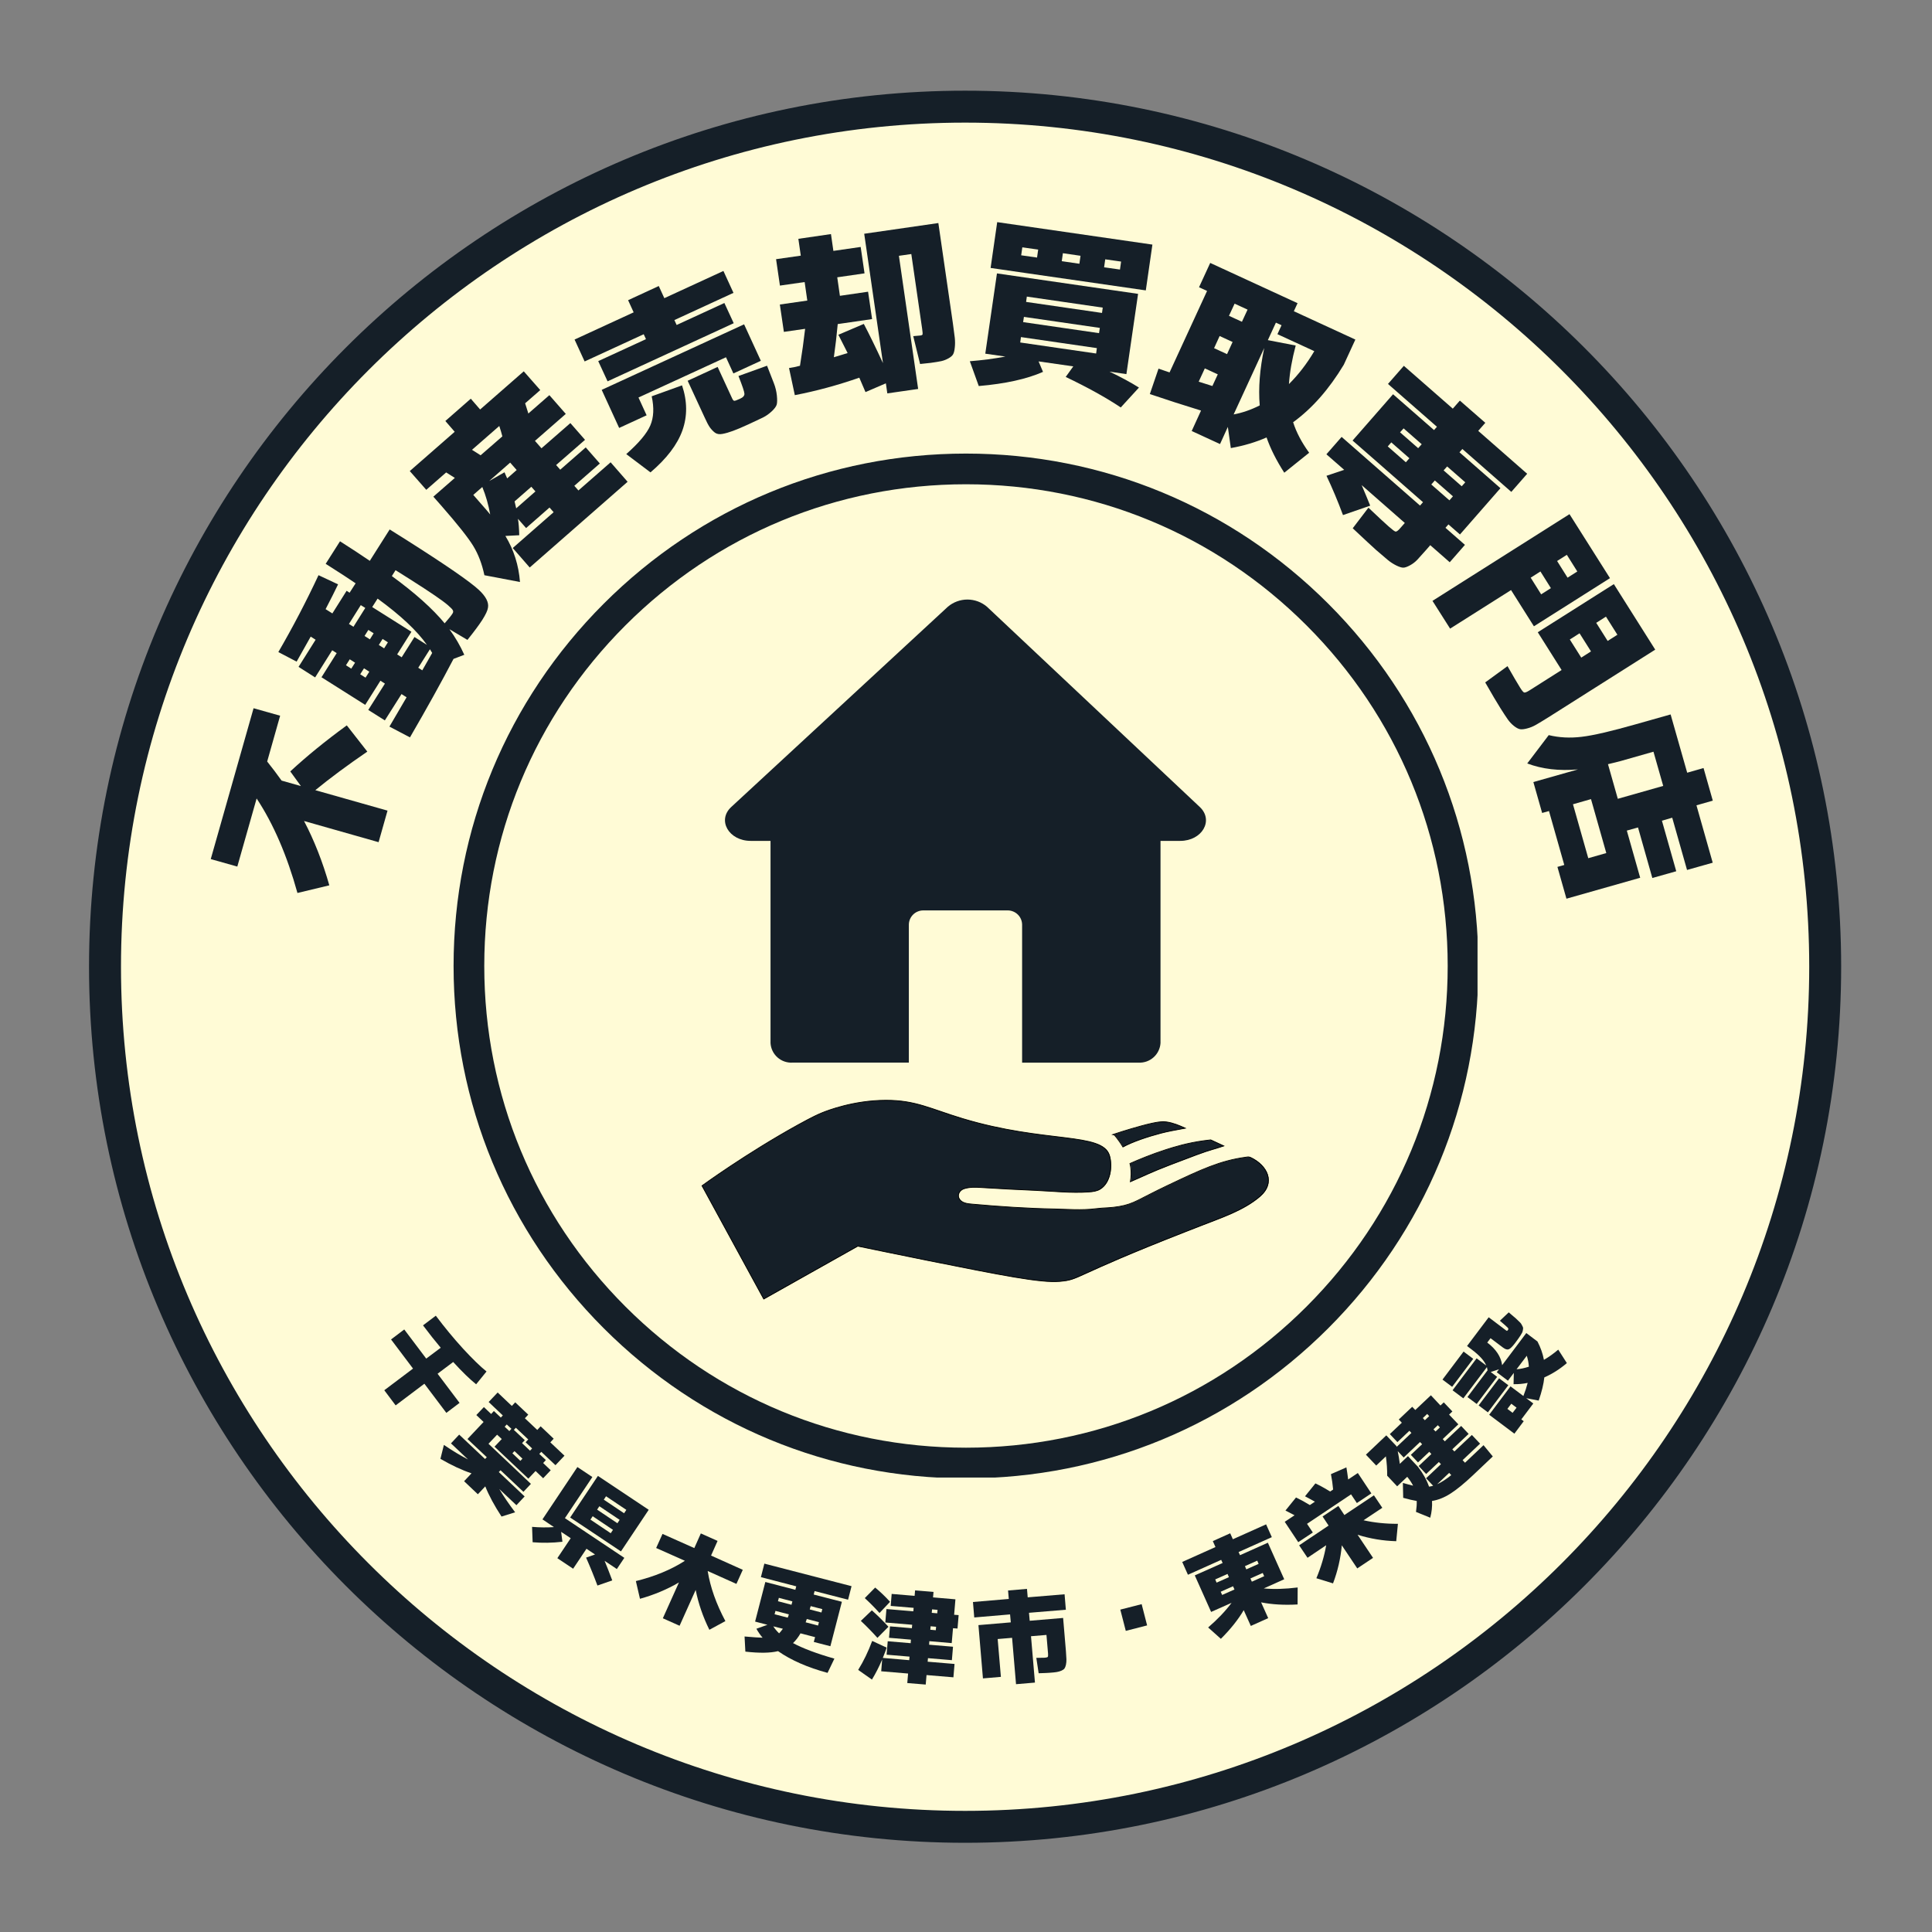
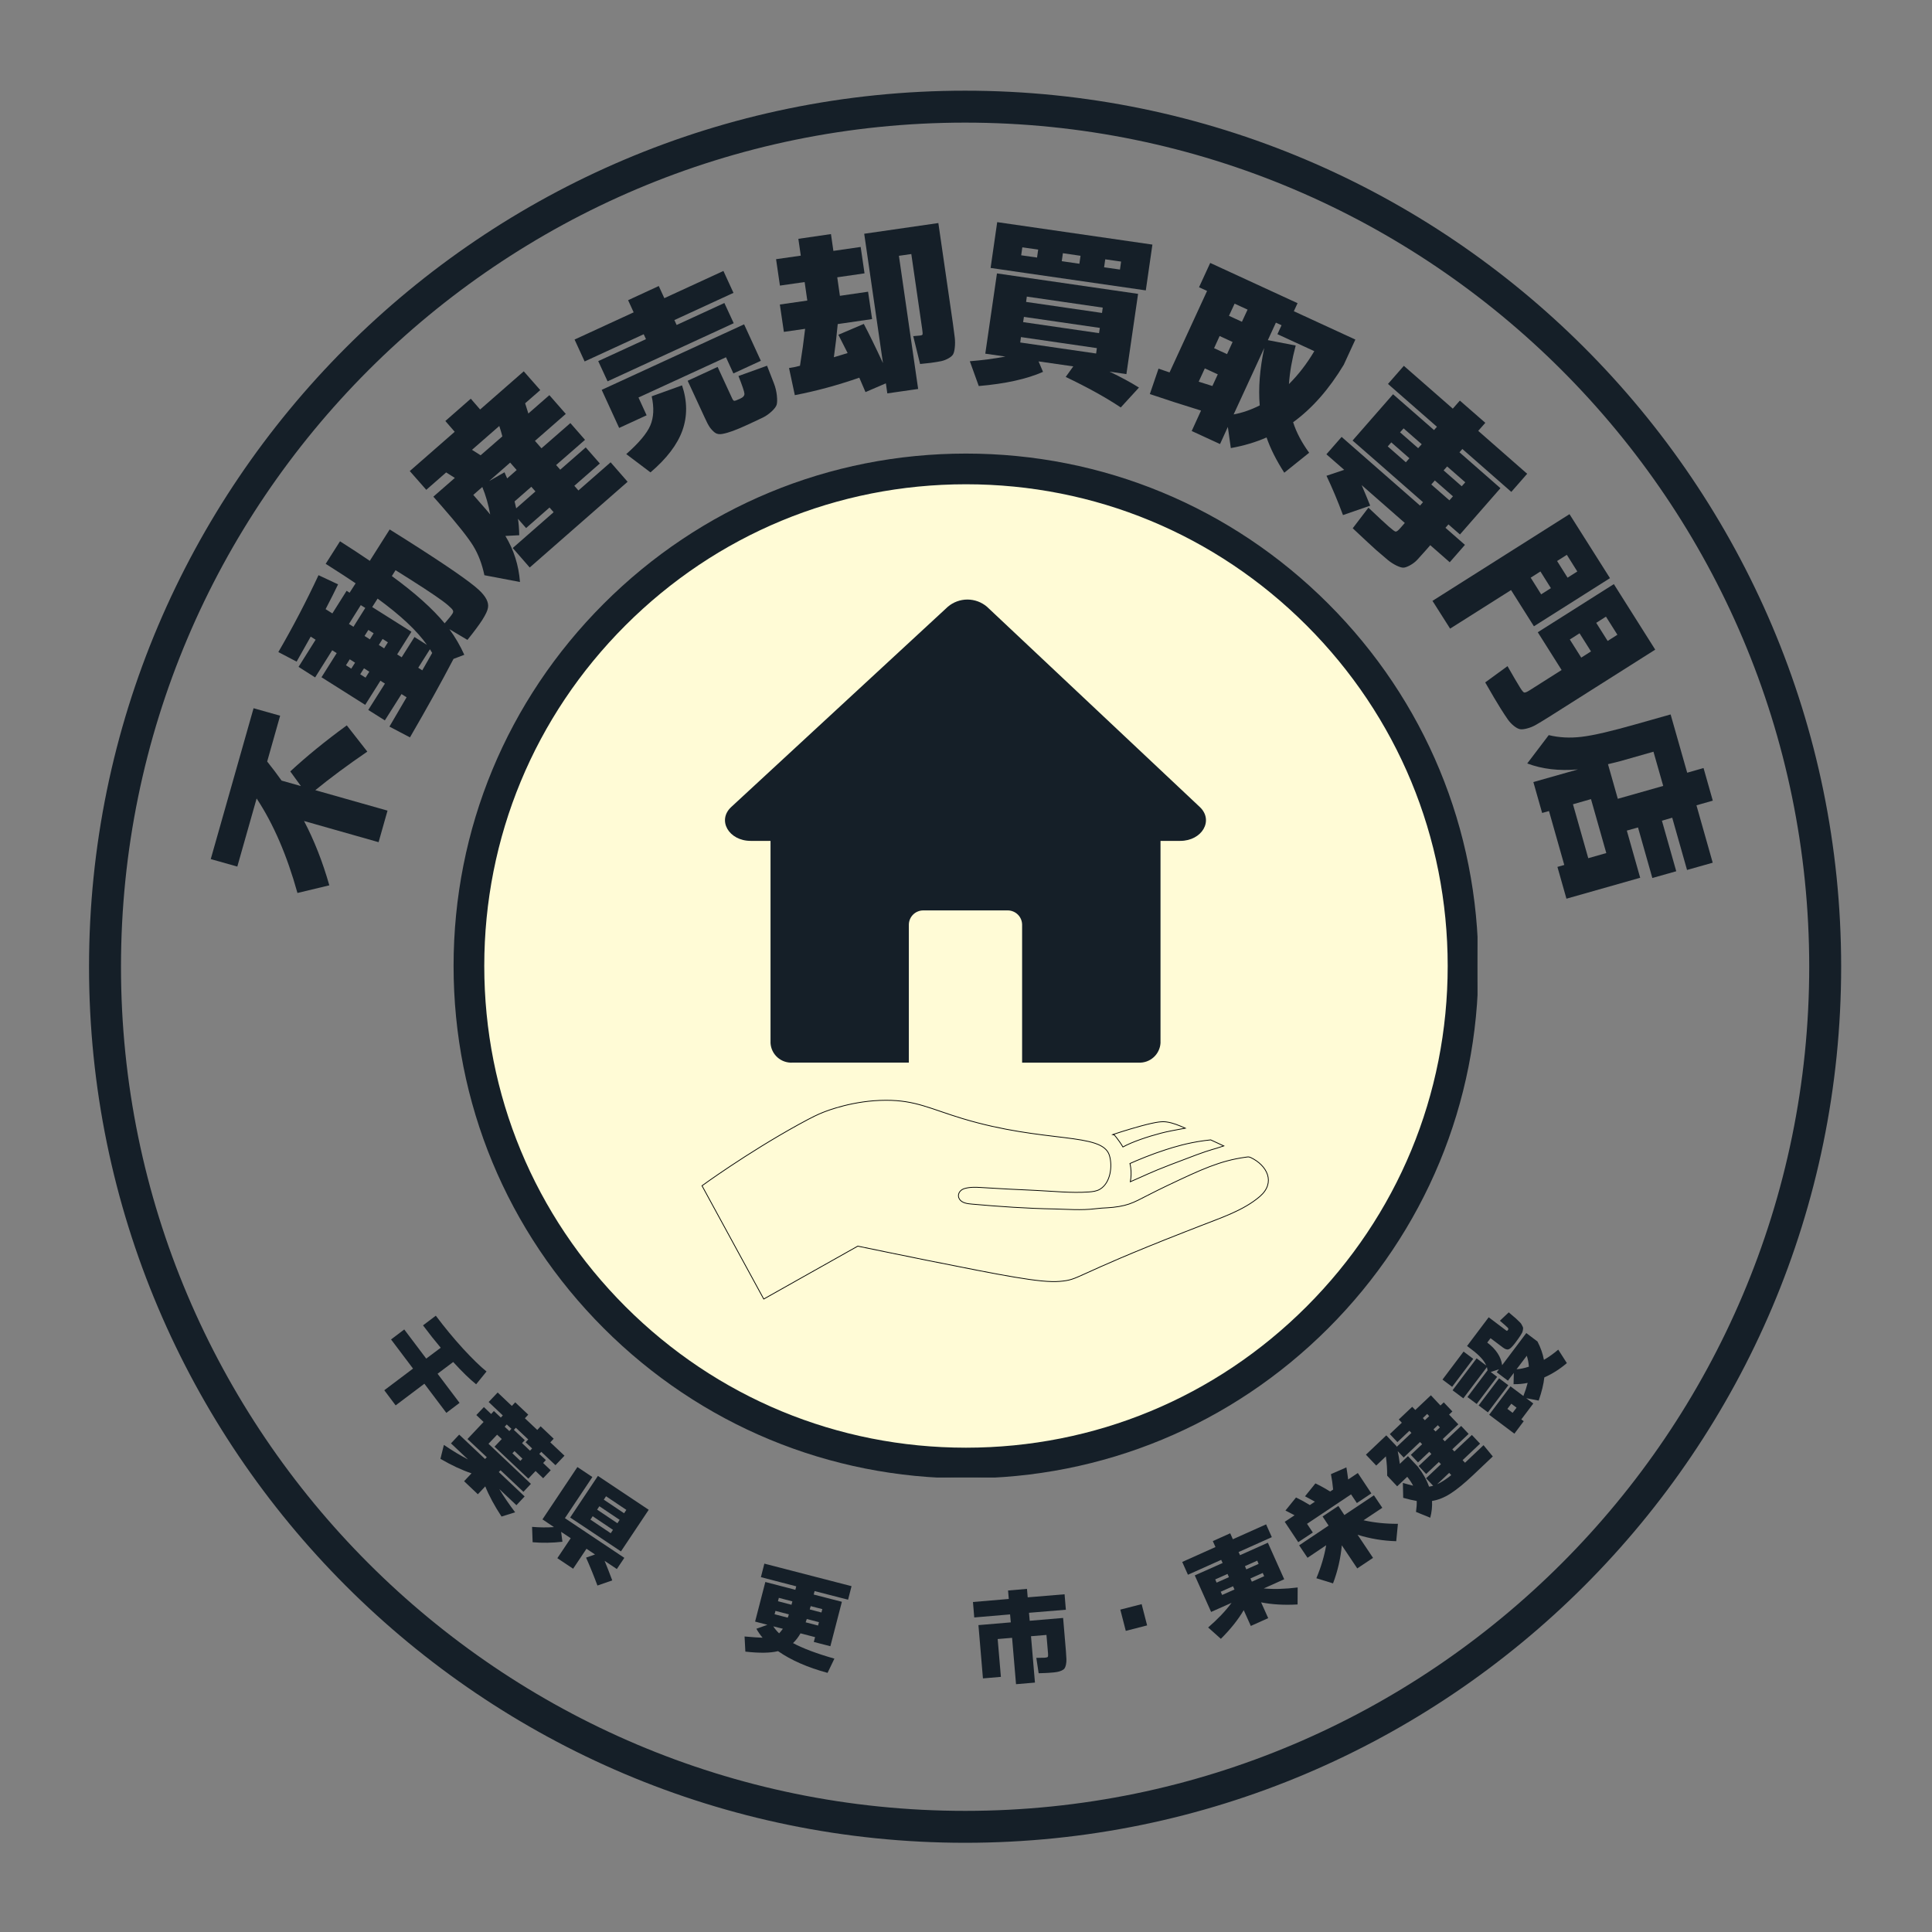
<svg xmlns="http://www.w3.org/2000/svg" width="500" zoomAndPan="magnify" viewBox="0 0 375 375" height="500" preserveAspectRatio="xMidYMid meet" version="1.0">
  <rect x="0" y="0" width="375" height="375" fill="#808080" stroke="none" />
  <defs>
    <g />
    <clipPath id="897f1f8292">
      <path d="M 88.039 88.039 L 286.789 88.039 L 286.789 286.789 L 88.039 286.789 Z M 88.039 88.039 " clip-rule="nonzero" />
    </clipPath>
    <clipPath id="885672fb4d">
      <rect x="0" width="312" y="0" height="145" />
    </clipPath>
    <clipPath id="22acc62299">
      <path d="M 140 116 L 235 116 L 235 206.621 L 140 206.621 Z M 140 116 " clip-rule="nonzero" />
    </clipPath>
    <clipPath id="c92032282f">
      <path d="M 136.156 213.488 L 247 213.488 L 247 252.488 L 136.156 252.488 Z M 136.156 213.488 " clip-rule="nonzero" />
    </clipPath>
    <clipPath id="a03f2b4d1f">
      <path d="M 136.156 213.488 L 247.906 213.488 L 247.906 252.488 L 136.156 252.488 Z M 136.156 213.488 " clip-rule="nonzero" />
    </clipPath>
    <clipPath id="8f9c1880ab">
      <rect x="0" width="243" y="0" height="83" />
    </clipPath>
  </defs>
-   <path fill="#fffbd6" d="M 354.266 187.645 C 354.266 190.379 354.199 193.109 354.066 195.836 C 353.934 198.566 353.73 201.289 353.465 204.008 C 353.195 206.727 352.863 209.438 352.461 212.141 C 352.059 214.844 351.594 217.535 351.059 220.215 C 350.527 222.895 349.93 225.559 349.266 228.207 C 348.602 230.859 347.871 233.492 347.078 236.105 C 346.285 238.719 345.43 241.312 344.508 243.887 C 343.59 246.457 342.605 249.008 341.559 251.531 C 340.516 254.055 339.406 256.551 338.238 259.023 C 337.07 261.492 335.844 263.934 334.555 266.34 C 333.266 268.75 331.922 271.129 330.516 273.469 C 329.113 275.812 327.648 278.121 326.133 280.395 C 324.613 282.664 323.043 284.898 321.414 287.094 C 319.785 289.285 318.105 291.441 316.375 293.551 C 314.641 295.664 312.855 297.73 311.02 299.758 C 309.188 301.781 307.305 303.758 305.371 305.691 C 303.438 307.625 301.461 309.508 299.438 311.34 C 297.414 313.176 295.344 314.961 293.23 316.695 C 291.121 318.426 288.969 320.105 286.773 321.734 C 284.578 323.363 282.344 324.934 280.074 326.453 C 277.801 327.969 275.492 329.434 273.152 330.836 C 270.809 332.242 268.43 333.586 266.02 334.875 C 263.613 336.164 261.172 337.391 258.703 338.559 C 256.23 339.727 253.734 340.836 251.211 341.879 C 248.688 342.926 246.137 343.91 243.566 344.828 C 240.992 345.75 238.398 346.605 235.785 347.398 C 233.172 348.191 230.539 348.922 227.887 349.586 C 225.238 350.25 222.574 350.848 219.895 351.379 C 217.215 351.914 214.523 352.379 211.82 352.781 C 209.117 353.18 206.406 353.516 203.688 353.785 C 200.969 354.051 198.246 354.254 195.516 354.387 C 192.789 354.52 190.059 354.586 187.324 354.586 C 184.594 354.586 181.863 354.52 179.133 354.387 C 176.406 354.254 173.68 354.051 170.961 353.785 C 168.242 353.516 165.531 353.18 162.828 352.781 C 160.125 352.379 157.438 351.914 154.758 351.379 C 152.078 350.848 149.41 350.25 146.762 349.586 C 144.109 348.922 141.48 348.191 138.863 347.398 C 136.25 346.605 133.656 345.75 131.082 344.828 C 128.512 343.91 125.965 342.926 123.438 341.879 C 120.914 340.836 118.418 339.727 115.949 338.559 C 113.477 337.391 111.039 336.164 108.629 334.875 C 106.219 333.586 103.844 332.242 101.5 330.836 C 99.156 329.434 96.848 327.969 94.578 326.453 C 92.305 324.934 90.07 323.363 87.879 321.734 C 85.684 320.105 83.531 318.426 81.418 316.695 C 79.305 314.961 77.238 313.176 75.215 311.34 C 73.188 309.508 71.211 307.625 69.277 305.691 C 67.348 303.758 65.465 301.781 63.629 299.758 C 61.793 297.73 60.012 295.664 58.277 293.551 C 56.543 291.441 54.863 289.285 53.234 287.094 C 51.609 284.898 50.035 282.664 48.516 280.395 C 47 278.121 45.539 275.812 44.133 273.469 C 42.73 271.129 41.383 268.75 40.094 266.34 C 38.809 263.934 37.578 261.492 36.41 259.023 C 35.242 256.551 34.137 254.055 33.09 251.531 C 32.043 249.008 31.062 246.457 30.141 243.887 C 29.223 241.312 28.363 238.719 27.57 236.105 C 26.777 233.492 26.051 230.859 25.387 228.207 C 24.723 225.559 24.125 222.895 23.59 220.215 C 23.059 217.535 22.59 214.844 22.188 212.141 C 21.789 209.438 21.453 206.727 21.188 204.008 C 20.918 201.289 20.719 198.566 20.582 195.836 C 20.449 193.109 20.383 190.379 20.383 187.645 C 20.383 184.914 20.449 182.184 20.582 179.453 C 20.719 176.727 20.918 174 21.188 171.281 C 21.453 168.562 21.789 165.852 22.188 163.148 C 22.59 160.445 23.059 157.754 23.59 155.078 C 24.125 152.398 24.723 149.73 25.387 147.082 C 26.051 144.43 26.777 141.797 27.57 139.184 C 28.363 136.57 29.223 133.977 30.141 131.402 C 31.062 128.832 32.043 126.281 33.09 123.758 C 34.137 121.234 35.242 118.738 36.41 116.27 C 37.578 113.797 38.809 111.359 40.094 108.949 C 41.383 106.539 42.73 104.164 44.133 101.82 C 45.539 99.477 47 97.168 48.516 94.898 C 50.035 92.625 51.609 90.391 53.234 88.199 C 54.863 86.004 56.543 83.852 58.277 81.738 C 60.012 79.625 61.793 77.559 63.629 75.535 C 65.465 73.508 67.348 71.531 69.277 69.598 C 71.211 67.668 73.188 65.785 75.215 63.949 C 77.238 62.113 79.305 60.328 81.418 58.598 C 83.531 56.863 85.684 55.184 87.879 53.555 C 90.07 51.93 92.305 50.355 94.578 48.836 C 96.848 47.32 99.156 45.859 101.5 44.453 C 103.844 43.051 106.219 41.703 108.629 40.414 C 111.039 39.129 113.477 37.898 115.949 36.73 C 118.418 35.562 120.914 34.457 123.438 33.41 C 125.965 32.363 128.512 31.383 131.082 30.461 C 133.656 29.539 136.25 28.684 138.863 27.891 C 141.48 27.098 144.109 26.371 146.762 25.707 C 149.41 25.043 152.078 24.441 154.758 23.91 C 157.438 23.379 160.125 22.91 162.828 22.508 C 165.531 22.109 168.242 21.773 170.961 21.508 C 173.68 21.238 176.406 21.039 179.133 20.902 C 181.863 20.77 184.594 20.703 187.324 20.703 C 190.059 20.703 192.789 20.77 195.516 20.902 C 198.246 21.039 200.969 21.238 203.688 21.508 C 206.406 21.773 209.117 22.109 211.82 22.508 C 214.523 22.91 217.215 23.379 219.895 23.91 C 222.574 24.441 225.238 25.043 227.887 25.707 C 230.539 26.371 233.172 27.098 235.785 27.891 C 238.398 28.684 240.992 29.539 243.566 30.461 C 246.137 31.383 248.688 32.363 251.211 33.41 C 253.734 34.457 256.23 35.562 258.703 36.73 C 261.172 37.898 263.613 39.129 266.02 40.414 C 268.43 41.703 270.809 43.051 273.152 44.453 C 275.492 45.859 277.801 47.32 280.074 48.836 C 282.344 50.355 284.578 51.93 286.773 53.555 C 288.969 55.184 291.121 56.863 293.23 58.598 C 295.344 60.328 297.414 62.113 299.438 63.949 C 301.461 65.785 303.438 67.668 305.371 69.598 C 307.305 71.531 309.188 73.508 311.02 75.535 C 312.855 77.559 314.641 79.625 316.375 81.738 C 318.105 83.852 319.785 86.004 321.414 88.199 C 323.043 90.391 324.613 92.625 326.133 94.898 C 327.648 97.168 329.113 99.477 330.516 101.82 C 331.922 104.164 333.266 106.539 334.555 108.949 C 335.844 111.359 337.07 113.797 338.238 116.27 C 339.406 118.738 340.516 121.234 341.559 123.758 C 342.605 126.281 343.59 128.832 344.508 131.402 C 345.43 133.977 346.285 136.57 347.078 139.184 C 347.871 141.797 348.602 144.43 349.266 147.082 C 349.93 149.73 350.527 152.398 351.059 155.078 C 351.594 157.754 352.059 160.445 352.461 163.148 C 352.863 165.852 353.195 168.562 353.465 171.281 C 353.73 174 353.934 176.727 354.066 179.453 C 354.199 182.184 354.266 184.914 354.266 187.645 Z M 354.266 187.645 " fill-opacity="1" fill-rule="nonzero" />
  <path fill="#151f28" d="M 187.324 357.684 C 93.562 357.684 17.281 281.406 17.281 187.645 C 17.281 93.883 93.562 17.602 187.324 17.602 C 281.09 17.602 357.367 93.883 357.367 187.645 C 357.367 281.406 281.09 357.684 187.324 357.684 Z M 187.324 23.801 C 96.98 23.801 23.484 97.301 23.484 187.645 C 23.484 277.988 96.98 351.488 187.324 351.488 C 277.668 351.488 351.168 277.988 351.168 187.645 C 351.168 97.301 277.668 23.801 187.324 23.801 Z M 187.324 23.801 " fill-opacity="1" fill-rule="nonzero" />
  <g clip-path="url(#897f1f8292)">
    <path fill="#fffbd6" d="M 286.754 187.496 C 286.754 189.121 286.715 190.742 286.637 192.367 C 286.555 193.988 286.438 195.609 286.277 197.227 C 286.117 198.84 285.918 200.453 285.68 202.059 C 285.441 203.668 285.164 205.266 284.848 206.859 C 284.531 208.453 284.176 210.039 283.781 211.613 C 283.387 213.191 282.953 214.754 282.48 216.309 C 282.008 217.863 281.5 219.406 280.953 220.934 C 280.406 222.465 279.82 223.98 279.199 225.48 C 278.578 226.98 277.918 228.465 277.223 229.934 C 276.531 231.402 275.801 232.852 275.035 234.285 C 274.27 235.719 273.469 237.133 272.633 238.523 C 271.797 239.918 270.93 241.289 270.027 242.641 C 269.125 243.992 268.188 245.32 267.223 246.625 C 266.254 247.93 265.254 249.211 264.223 250.465 C 263.191 251.719 262.133 252.949 261.043 254.152 C 259.949 255.359 258.832 256.535 257.684 257.684 C 256.535 258.832 255.359 259.949 254.152 261.043 C 252.949 262.133 251.719 263.191 250.465 264.223 C 249.211 265.254 247.93 266.254 246.625 267.223 C 245.32 268.188 243.992 269.125 242.641 270.027 C 241.289 270.93 239.918 271.797 238.523 272.633 C 237.133 273.469 235.719 274.27 234.285 275.035 C 232.852 275.801 231.402 276.531 229.934 277.223 C 228.465 277.918 226.98 278.578 225.48 279.199 C 223.98 279.82 222.465 280.406 220.934 280.953 C 219.406 281.5 217.863 282.008 216.309 282.48 C 214.754 282.953 213.191 283.387 211.613 283.781 C 210.039 284.176 208.453 284.531 206.859 284.848 C 205.266 285.164 203.668 285.441 202.059 285.68 C 200.453 285.918 198.84 286.117 197.227 286.277 C 195.609 286.438 193.988 286.555 192.367 286.637 C 190.742 286.715 189.121 286.754 187.496 286.754 C 185.871 286.754 184.25 286.715 182.625 286.637 C 181.004 286.555 179.383 286.438 177.766 286.277 C 176.148 286.117 174.539 285.918 172.934 285.68 C 171.324 285.441 169.727 285.164 168.133 284.848 C 166.539 284.531 164.953 284.176 163.379 283.781 C 161.801 283.387 160.238 282.953 158.684 282.48 C 157.129 282.008 155.586 281.5 154.059 280.953 C 152.527 280.406 151.012 279.82 149.512 279.199 C 148.012 278.578 146.527 277.918 145.059 277.223 C 143.59 276.531 142.137 275.801 140.707 275.035 C 139.273 274.27 137.859 273.469 136.469 272.633 C 135.074 271.797 133.703 270.93 132.352 270.027 C 131 269.125 129.672 268.188 128.367 267.223 C 127.062 266.254 125.781 265.254 124.527 264.223 C 123.27 263.191 122.043 262.133 120.84 261.043 C 119.633 259.949 118.457 258.832 117.309 257.684 C 116.16 256.535 115.043 255.359 113.949 254.152 C 112.859 252.949 111.797 251.719 110.77 250.465 C 109.738 249.211 108.738 247.93 107.77 246.625 C 106.805 245.32 105.867 243.992 104.965 242.641 C 104.062 241.289 103.195 239.918 102.359 238.523 C 101.523 237.133 100.723 235.719 99.957 234.285 C 99.191 232.852 98.461 231.402 97.766 229.934 C 97.074 228.465 96.414 226.98 95.793 225.48 C 95.172 223.98 94.586 222.465 94.039 220.934 C 93.492 219.406 92.984 217.863 92.512 216.309 C 92.039 214.754 91.605 213.191 91.211 211.613 C 90.816 210.039 90.461 208.453 90.145 206.859 C 89.828 205.266 89.551 203.668 89.312 202.059 C 89.074 200.453 88.875 198.84 88.715 197.227 C 88.555 195.609 88.438 193.988 88.355 192.367 C 88.277 190.742 88.238 189.121 88.238 187.496 C 88.238 185.871 88.277 184.25 88.355 182.625 C 88.438 181.004 88.555 179.383 88.715 177.766 C 88.875 176.148 89.074 174.539 89.312 172.934 C 89.551 171.324 89.828 169.727 90.145 168.133 C 90.461 166.539 90.816 164.953 91.211 163.379 C 91.605 161.801 92.039 160.238 92.512 158.684 C 92.984 157.129 93.492 155.586 94.039 154.059 C 94.586 152.527 95.172 151.012 95.793 149.512 C 96.414 148.012 97.074 146.527 97.766 145.059 C 98.461 143.59 99.191 142.137 99.957 140.707 C 100.723 139.273 101.523 137.859 102.359 136.469 C 103.195 135.074 104.062 133.703 104.965 132.352 C 105.867 131 106.805 129.672 107.77 128.367 C 108.738 127.062 109.738 125.781 110.77 124.527 C 111.797 123.27 112.859 122.043 113.949 120.84 C 115.043 119.633 116.16 118.457 117.309 117.309 C 118.457 116.16 119.633 115.043 120.84 113.949 C 122.043 112.859 123.27 111.797 124.527 110.77 C 125.781 109.738 127.062 108.738 128.367 107.77 C 129.672 106.805 131 105.867 132.352 104.965 C 133.703 104.062 135.074 103.195 136.469 102.359 C 137.859 101.523 139.273 100.723 140.707 99.957 C 142.137 99.191 143.59 98.461 145.059 97.766 C 146.527 97.074 148.012 96.414 149.512 95.793 C 151.012 95.172 152.527 94.586 154.059 94.039 C 155.586 93.492 157.129 92.984 158.684 92.512 C 160.238 92.039 161.801 91.605 163.379 91.211 C 164.953 90.816 166.539 90.461 168.133 90.145 C 169.727 89.828 171.324 89.551 172.934 89.312 C 174.539 89.074 176.148 88.875 177.766 88.715 C 179.383 88.555 181.004 88.438 182.625 88.355 C 184.25 88.277 185.871 88.238 187.496 88.238 C 189.121 88.238 190.742 88.277 192.367 88.355 C 193.988 88.438 195.609 88.555 197.227 88.715 C 198.84 88.875 200.453 89.074 202.059 89.312 C 203.668 89.551 205.266 89.828 206.859 90.145 C 208.453 90.461 210.039 90.816 211.613 91.211 C 213.191 91.605 214.754 92.039 216.309 92.512 C 217.863 92.984 219.406 93.492 220.934 94.039 C 222.465 94.586 223.98 95.172 225.48 95.793 C 226.98 96.414 228.465 97.074 229.934 97.766 C 231.402 98.461 232.852 99.191 234.285 99.957 C 235.719 100.723 237.133 101.523 238.523 102.359 C 239.918 103.195 241.289 104.062 242.641 104.965 C 243.992 105.867 245.32 106.805 246.625 107.77 C 247.93 108.738 249.211 109.738 250.465 110.77 C 251.719 111.797 252.949 112.859 254.152 113.949 C 255.359 115.043 256.535 116.16 257.684 117.309 C 258.832 118.457 259.949 119.633 261.043 120.84 C 262.133 122.043 263.191 123.27 264.223 124.527 C 265.254 125.781 266.254 127.062 267.223 128.367 C 268.188 129.672 269.125 131 270.027 132.352 C 270.93 133.703 271.797 135.074 272.633 136.469 C 273.469 137.859 274.27 139.273 275.035 140.707 C 275.801 142.137 276.531 143.59 277.223 145.059 C 277.918 146.527 278.578 148.012 279.199 149.512 C 279.82 151.012 280.406 152.527 280.953 154.059 C 281.5 155.586 282.008 157.129 282.48 158.684 C 282.953 160.238 283.387 161.801 283.781 163.379 C 284.176 164.953 284.531 166.539 284.848 168.133 C 285.164 169.727 285.441 171.324 285.68 172.934 C 285.918 174.539 286.117 176.148 286.277 177.766 C 286.438 179.383 286.555 181.004 286.637 182.625 C 286.715 184.25 286.754 185.871 286.754 187.496 Z M 286.754 187.496 " fill-opacity="1" fill-rule="nonzero" />
    <path fill="#151f28" d="M 187.496 286.953 C 160.934 286.953 135.961 276.59 117.18 257.812 C 98.402 239.031 88.039 214.059 88.039 187.496 C 88.039 160.934 98.402 135.961 117.18 117.18 C 135.961 98.402 160.934 88.039 187.496 88.039 C 214.059 88.039 239.031 98.402 257.812 117.18 C 276.59 135.961 286.953 160.934 286.953 187.496 C 286.953 214.059 276.59 239.031 257.812 257.812 C 239.031 276.59 214.059 286.953 187.496 286.953 Z M 187.496 93.996 C 162.523 93.996 139.059 103.723 121.391 121.391 C 103.723 139.059 93.996 162.523 93.996 187.496 C 93.996 212.469 103.723 235.934 121.391 253.602 C 139.059 271.27 162.523 280.996 187.496 280.996 C 212.469 280.996 235.934 271.27 253.602 253.602 C 271.27 235.934 280.996 212.469 280.996 187.496 C 280.996 162.523 271.27 139.059 253.602 121.391 C 235.934 103.723 212.469 93.996 187.496 93.996 Z M 187.496 93.996 " fill-opacity="1" fill-rule="nonzero" />
  </g>
  <g transform="matrix(1, 0, 0, 1, 31, 35)">
    <g clip-path="url(#885672fb4d)">
      <g fill="#151f28" fill-opacity="1">
        <g transform="translate(35.468, 141.154)">
          <g>
            <path d="M -20.406 -7.953 L -25.562 -9.406 L -17.25 -38.688 L -12.094 -37.234 L -14.609 -28.344 C -13.609 -27.094 -12.676 -25.859 -11.812 -24.641 L -8.062 -23.578 L -10.125 -26.422 C -6.969 -29.348 -3.312 -32.328 0.844 -35.359 L 4.828 -30.266 C 0.984 -27.641 -2.379 -25.145 -5.266 -22.781 L 8.75 -18.812 L 7.016 -12.688 L -7.453 -16.797 C -5.484 -13.047 -3.848 -8.883 -2.547 -4.312 L -8.734 -2.828 C -10.754 -10.117 -13.395 -16.234 -16.656 -21.172 Z M -20.406 -7.953 " />
          </g>
        </g>
      </g>
      <g fill="#151f28" fill-opacity="1">
        <g transform="translate(45.058, 107.548)">
          <g>
            <path d="M 10.25 -21.562 C 11.039 -22.457 11.551 -23.094 11.781 -23.469 C 11.914 -23.676 11.938 -23.879 11.844 -24.078 C 11.758 -24.273 11.441 -24.609 10.891 -25.078 C 10.348 -25.547 9.488 -26.18 8.312 -26.984 C 7.145 -27.785 5.539 -28.832 3.5 -30.125 L 0.719 -31.875 L 0 -30.734 C 4.5 -27.453 7.914 -24.395 10.25 -21.562 Z M -7.453 -20.891 L -5.156 -24.547 L -6.031 -25.094 L -8.328 -21.438 Z M -4.266 -18.453 L -3.531 -19.625 L -4.562 -20.281 L -5.297 -19.109 Z M -2.531 -17.359 L -1.5 -16.703 L -0.766 -17.875 L -1.797 -18.531 Z M 1.031 -15.531 L 1.906 -14.969 L 4.391 -18.906 L 6.812 -17.375 C 4.883 -20.125 1.691 -23.117 -2.766 -26.359 L -3.812 -24.719 L 3.797 -19.922 Z M 5.906 -12.438 C 6.102 -12.781 6.414 -13.328 6.844 -14.078 C 7.281 -14.836 7.609 -15.414 7.828 -15.812 C 7.68 -16.062 7.535 -16.301 7.391 -16.531 L 5.125 -12.938 Z M -7.875 -12.766 L -7.141 -13.922 L -8.172 -14.578 L -8.906 -13.422 Z M -5.109 -11.016 L -4.375 -12.172 L -5.406 -12.828 L -6.141 -11.672 Z M -2.766 -9.547 L -5.172 -5.734 L -13.656 -11.094 L -10.703 -15.781 L -11.578 -16.328 L -14.891 -11.062 L -18.109 -13.109 L -14.797 -18.375 L -15.75 -18.984 C -17.082 -16.609 -17.992 -14.988 -18.484 -14.125 L -22.031 -15.984 C -19.227 -20.805 -16.629 -25.781 -14.234 -30.906 L -10.438 -29.125 C -11.039 -27.863 -11.848 -26.258 -12.859 -24.312 L -11.547 -23.484 L -8.781 -27.875 L -8.203 -27.5 L -7.031 -29.328 C -8.176 -30.117 -10.113 -31.379 -12.844 -33.109 L -10.062 -37.484 C -7.926 -36.129 -6 -34.863 -4.281 -33.688 L -0.422 -39.781 L 2.812 -37.75 C 10.488 -32.883 15.18 -29.648 16.891 -28.047 C 18.266 -26.766 18.852 -25.609 18.656 -24.578 C 18.582 -24.055 18.219 -23.273 17.562 -22.234 C 16.945 -21.273 15.984 -19.977 14.672 -18.344 L 11.172 -20.422 C 12.305 -18.867 13.27 -17.211 14.062 -15.453 L 11.969 -14.656 C 9.645 -10.207 6.828 -5.129 3.516 0.578 L -0.469 -1.516 C -0.102 -2.16 0.484 -3.164 1.297 -4.531 C 2.109 -5.895 2.629 -6.785 2.859 -7.203 L 1.875 -7.828 L -1.359 -2.719 L -4.578 -4.75 L -1.344 -9.859 L -2.219 -10.422 Z M -2.766 -9.547 " />
          </g>
        </g>
      </g>
      <g fill="#151f28" fill-opacity="1">
        <g transform="translate(63.787, 78.043)">
          <g>
            <path d="M -1.172 -18.516 L -2.922 -16.984 L -1.328 -15.156 C -0.547 -14.27 0.016 -13.613 0.359 -13.188 C 0.016 -15.094 -0.492 -16.867 -1.172 -18.516 Z M 5.406 -14.375 L 9.141 -17.656 L 8.344 -18.562 L 5.094 -15.719 C 5.113 -15.676 5.219 -15.227 5.406 -14.375 Z M 4.234 -23.25 L 0.156 -19.672 L 3.141 -21.375 C 3.191 -21.227 3.273 -21.031 3.391 -20.781 C 3.516 -20.531 3.602 -20.332 3.656 -20.188 L 5.5 -21.812 Z M 2.719 -28.344 C 2.57 -28.938 2.375 -29.609 2.125 -30.359 L -3.172 -25.734 C -2.898 -25.566 -2.344 -25.211 -1.5 -24.672 Z M -1.594 -33.562 L 6.875 -40.969 L 10.078 -37.328 L 7.141 -34.766 C 7.191 -34.617 7.398 -33.957 7.766 -32.781 L 11.844 -36.344 L 15.031 -32.703 L 9.047 -27.469 L 10.312 -26.031 L 15.922 -30.922 L 18.766 -27.672 L 13.156 -22.781 L 13.953 -21.875 L 18.906 -26.203 L 21.641 -23.078 L 16.688 -18.75 L 17.484 -17.844 L 23.734 -23.312 L 27.031 -19.531 L 8.031 -2.891 L 4.734 -6.672 L 12.672 -13.625 L 11.875 -14.531 L 7.328 -10.547 L 5.75 -12.344 C 5.883 -11.5 5.969 -10.438 6 -9.156 L 3.312 -9.016 C 4.945 -6.316 5.891 -3.336 6.141 -0.078 L -0.766 -1.391 C -1.223 -3.566 -1.941 -5.457 -2.922 -7.062 C -3.898 -8.664 -5.953 -11.254 -9.078 -14.828 L -10.672 -16.641 L -6.5 -20.281 C -6.977 -20.594 -7.539 -20.945 -8.188 -21.344 L -12.047 -17.969 L -15.25 -21.609 L -6.531 -29.234 L -8.344 -31.328 L -3.406 -35.656 Z M -1.594 -33.562 " />
          </g>
        </g>
      </g>
      <g fill="#151f28" fill-opacity="1">
        <g transform="translate(90.117, 55.063)">
          <g>
            <path d="M 10.219 -26.984 L 19.484 -31.25 L 21.297 -27.328 L -3.188 -16.047 L -5 -19.969 L 4.266 -24.234 L 3.828 -25.188 L -7.641 -19.906 L -9.594 -24.156 L 1.875 -29.438 L 0.797 -31.797 L 6.75 -34.547 L 7.828 -32.188 L 19.297 -37.469 L 21.25 -33.219 L 9.781 -27.938 Z M -4.328 -14.391 L 23.312 -27.109 L 26.562 -20.031 L 21.234 -17.578 L 19.797 -20.719 L 2.812 -12.906 L 4.391 -9.453 L -0.938 -7 Z M 5.375 -13.141 L 11.266 -15.266 C 12.297 -12.203 12.32 -9.289 11.344 -6.531 C 10.363 -3.781 8.297 -1.062 5.141 1.625 L 0.438 -1.922 C 2.883 -4.078 4.441 -5.93 5.109 -7.484 C 5.773 -9.035 5.863 -10.922 5.375 -13.141 Z M 12.359 -16.156 L 18.172 -18.844 L 21 -12.719 C 21.133 -12.426 21.27 -12.273 21.406 -12.266 C 21.551 -12.254 21.926 -12.391 22.531 -12.672 C 23.113 -12.93 23.395 -13.254 23.375 -13.641 C 23.363 -14.023 22.977 -15.172 22.219 -17.078 L 27.766 -19.078 C 28.359 -17.586 28.801 -16.453 29.094 -15.672 C 29.395 -14.898 29.586 -14.109 29.672 -13.297 C 29.754 -12.484 29.742 -11.895 29.641 -11.531 C 29.535 -11.164 29.219 -10.734 28.688 -10.234 C 28.156 -9.734 27.586 -9.332 26.984 -9.031 C 26.391 -8.738 25.473 -8.305 24.234 -7.734 C 22.922 -7.129 21.891 -6.691 21.141 -6.422 C 20.398 -6.148 19.727 -5.957 19.125 -5.844 C 18.52 -5.727 18.031 -5.805 17.656 -6.078 C 17.289 -6.359 16.957 -6.707 16.656 -7.125 C 16.363 -7.551 16.02 -8.207 15.625 -9.094 Z M 12.359 -16.156 " />
          </g>
        </g>
      </g>
      <g fill="#151f28" fill-opacity="1">
        <g transform="translate(121.884, 40.496)">
          <g>
            <path d="M 27.75 -5.062 C 27.613 -5.039 26.93 -4.969 25.703 -4.844 L 24.375 -10.25 C 25.207 -10.32 25.672 -10.363 25.766 -10.375 C 26.016 -10.414 26.156 -10.488 26.188 -10.594 C 26.219 -10.695 26.191 -11.047 26.109 -11.641 L 24 -26.188 L 21.594 -25.844 L 25.328 0 L 19.344 0.859 L 19.062 -1.094 L 15.109 0.609 C 14.867 0.016 14.469 -0.914 13.906 -2.188 C 9.688 -0.719 5.516 0.41 1.391 1.203 L 0.266 -4.062 C 0.523 -4.094 0.883 -4.156 1.344 -4.25 C 1.812 -4.352 2.16 -4.438 2.391 -4.5 C 2.797 -7.008 3.129 -9.398 3.391 -11.672 L -0.734 -11.078 L -1.516 -16.391 L 3.812 -17.156 L 3.297 -20.75 L -1.5 -20.062 L -2.25 -25.188 L 2.547 -25.875 L 2.078 -29.141 L 8.406 -30.062 L 8.875 -26.797 L 14.172 -27.562 L 14.922 -22.438 L 9.625 -21.672 L 10.141 -18.078 L 15.609 -18.875 L 16.391 -13.562 L 9.719 -12.594 C 9.52 -10.426 9.27 -8.281 8.969 -6.156 C 9.27 -6.25 9.719 -6.383 10.312 -6.562 C 10.914 -6.75 11.359 -6.883 11.641 -6.969 C 10.629 -8.977 10.031 -10.16 9.844 -10.516 L 14.781 -12.625 C 15.801 -10.695 17.039 -8.16 18.5 -5.016 L 14.859 -30.125 L 29.25 -32.203 L 32.078 -12.688 C 32.242 -11.52 32.363 -10.602 32.438 -9.938 C 32.508 -9.27 32.508 -8.633 32.438 -8.031 C 32.375 -7.426 32.266 -6.988 32.109 -6.719 C 31.961 -6.457 31.672 -6.203 31.234 -5.953 C 30.797 -5.703 30.332 -5.52 29.844 -5.406 C 29.363 -5.301 28.664 -5.188 27.75 -5.062 Z M 27.75 -5.062 " />
          </g>
        </g>
      </g>
      <g fill="#151f28" fill-opacity="1">
        <g transform="translate(156.478, 35.538)">
          <g>
            <path d="M 27.875 1.594 C 30.094 2.656 32 3.688 33.594 4.688 L 30.062 8.547 C 27.207 6.641 23.645 4.664 19.375 2.625 L 20.844 0.578 L 14.109 -0.391 L 14.969 1.641 C 11.812 3.035 7.656 3.953 2.5 4.391 L 0.766 -0.422 C 3.117 -0.609 5.422 -0.91 7.672 -1.328 L 3.766 -1.891 L 6.031 -17.469 L 33.422 -13.5 L 31.156 2.078 Z M 10.734 -20.984 L 13.812 -20.547 L 14.031 -22.094 L 10.953 -22.531 Z M 10.266 -17.734 L 4.797 -18.531 L 6.078 -27.422 L 36.203 -23.062 L 34.922 -14.172 Z M 22.031 -19.344 L 22.25 -20.891 L 18.828 -21.391 L 18.609 -19.844 Z M 26.828 -18.656 L 29.906 -18.219 L 30.125 -19.766 L 27.047 -20.203 Z M 10.688 -5.109 L 10.547 -4.062 L 25.281 -1.922 L 25.422 -2.969 Z M 11.266 -9.031 L 11.109 -8.016 L 25.844 -5.875 L 26 -6.891 Z M 11.688 -11.938 L 26.422 -9.797 L 26.562 -10.828 L 11.828 -12.969 Z M 11.688 -11.938 " />
          </g>
        </g>
      </g>
      <g fill="#151f28" fill-opacity="1">
        <g transform="translate(191.058, 40.597)">
          <g>
            <path d="M 23.328 -8.047 L 17.391 4.844 C 19.078 4.531 20.766 3.945 22.453 3.094 C 22.172 -0.258 22.461 -3.973 23.328 -8.047 Z M 24.031 -9.578 L 29.438 -8.531 C 28.719 -5.844 28.281 -3.348 28.125 -1.047 C 29.969 -2.879 31.609 -5.008 33.047 -7.438 L 25.891 -10.734 L 26.688 -12.469 L 25.594 -12.969 Z M 13.594 -8.016 L 16.109 -6.859 L 17.188 -9.219 L 14.672 -10.375 Z M 13.266 -0.672 L 14.312 -2.938 L 11.797 -4.094 L 10.609 -1.516 C 11.867 -1.109 12.754 -0.828 13.266 -0.672 Z M 11.062 4.094 C 7.594 3.031 4.281 1.961 1.125 0.891 L 2.812 -4.047 C 3.02 -3.961 3.363 -3.844 3.844 -3.688 C 4.32 -3.531 4.691 -3.406 4.953 -3.312 L 12.234 -19.125 L 10.672 -19.844 L 12.844 -24.562 L 29.797 -16.75 L 29.078 -15.188 L 41.016 -9.688 L 38.766 -4.797 C 35.898 -0.035 32.625 3.68 28.938 6.359 C 29.551 8.297 30.586 10.27 32.047 12.281 L 27.219 16.156 C 25.676 13.758 24.531 11.477 23.781 9.312 C 21.676 10.238 19.363 10.926 16.844 11.375 L 16.266 7.266 L 14.75 10.594 L 9.25 8.062 Z M 20.094 -15.5 L 17.578 -16.656 L 16.484 -14.297 L 19 -13.141 Z M 20.094 -15.5 " />
          </g>
        </g>
      </g>
      <g fill="#151f28" fill-opacity="1">
        <g transform="translate(222.782, 55.257)">
          <g>
            <path d="M 19.781 -1.312 L 16.266 -4.391 L 15.578 -3.609 L 19.094 -0.531 Z M 24.719 3 L 24.031 3.781 L 27.547 6.859 L 28.234 6.078 Z M 21.484 -3.266 L 22.172 -4.031 L 18.656 -7.109 L 17.969 -6.344 Z M 26.422 1.047 L 29.938 4.125 L 30.625 3.359 L 27.109 0.281 Z M 12.172 7.891 L 6.891 9.719 C 5.867 6.969 4.801 4.426 3.688 2.094 L 7.125 0.938 L 3.672 -2.078 L 6.625 -5.453 L 21.844 7.875 L 22.422 7.219 L 13.188 -0.875 L 8.75 -4.75 L 16.609 -13.734 L 24.562 -6.781 L 25.125 -7.422 L 15.625 -15.734 L 18.703 -19.25 L 28.203 -10.938 L 29.578 -12.5 L 34.516 -8.188 L 33.141 -6.625 L 42.641 1.703 L 39.562 5.219 L 30.062 -3.109 L 29.5 -2.469 L 37.453 4.5 L 29.594 13.484 L 27.359 11.531 L 26.781 12.188 L 30.562 15.5 L 27.609 18.875 L 23.828 15.562 L 23.141 16.359 C 22.359 17.242 21.758 17.91 21.344 18.359 C 20.926 18.805 20.445 19.176 19.906 19.469 C 19.375 19.758 18.953 19.91 18.641 19.922 C 18.328 19.941 17.867 19.805 17.266 19.516 C 16.672 19.223 16.113 18.863 15.594 18.438 C 15.07 18.008 14.32 17.367 13.344 16.516 C 12.602 15.859 11.082 14.445 8.781 12.281 L 11.828 8.281 C 13.805 10.156 15.117 11.375 15.766 11.938 C 16.473 12.562 16.914 12.891 17.094 12.922 C 17.281 12.961 17.57 12.754 17.969 12.297 L 18.891 11.25 L 10.516 3.906 C 11.273 5.688 11.828 7.016 12.172 7.891 Z M 12.172 7.891 " />
          </g>
        </g>
      </g>
      <g fill="#151f28" fill-opacity="1">
        <g transform="translate(249.044, 78.314)">
          <g>
            <path d="M 28.766 13.125 L 26.547 9.609 L 24.656 10.812 L 26.875 14.328 Z M 32 11.094 L 33.891 9.891 L 31.672 6.375 L 29.781 7.578 Z M 18.953 -2.391 L 17.062 -1.188 L 19.094 2.047 L 20.984 0.844 Z M 22.188 -4.422 L 24.219 -1.188 L 26.109 -2.391 L 24.078 -5.625 Z M 20.484 25.922 C 19.484 26.547 18.691 27.023 18.109 27.359 C 17.535 27.691 16.953 27.93 16.359 28.078 C 15.773 28.234 15.316 28.281 14.984 28.219 C 14.648 28.156 14.258 27.945 13.812 27.594 C 13.363 27.238 12.961 26.812 12.609 26.312 C 12.266 25.82 11.805 25.125 11.234 24.219 C 10.504 23.062 9.504 21.367 8.234 19.141 L 12.562 15.984 C 13.695 17.973 14.516 19.367 15.016 20.172 C 15.367 20.734 15.625 21.039 15.781 21.094 C 15.945 21.156 16.281 21.031 16.781 20.719 L 23.062 16.734 L 18.438 9.406 L 33.203 0.062 L 41.234 12.781 Z M -2 3.312 L 24.594 -13.516 L 32.453 -1.094 L 17.688 8.25 L 13.25 1.219 L 1.422 8.703 Z M -2 3.312 " />
          </g>
        </g>
      </g>
      <g fill="#151f28" fill-opacity="1">
        <g transform="translate(267.687, 107.874)">
          <g>
            <path d="M 6.625 13.234 L 9.594 23.703 L 13.094 22.703 L 10.125 12.234 Z M 13.422 5.453 L 15.328 12.172 L 24.141 9.672 L 22.25 3.031 L 15.938 4.828 C 15.332 4.992 14.492 5.203 13.422 5.453 Z M 30.594 13.438 L 33.75 24.578 L 28.766 25.984 L 25.891 15.844 L 23.891 16.422 L 26.672 26.234 L 22.031 27.547 L 19.25 17.734 L 17.078 18.344 L 19.672 27.5 L 5.359 31.562 L 3.609 25.391 L 4.938 25.016 L 1.969 14.547 L 0.641 14.922 L -1.062 8.922 L 7.594 6.469 C 3.926 6.789 0.645 6.406 -2.25 5.312 L 1.922 -0.188 C 3.93 0.301 6.055 0.41 8.297 0.141 C 10.535 -0.117 14.082 -0.941 18.938 -2.328 L 25.578 -4.203 L 28.797 7.109 L 31.969 6.203 L 33.766 12.531 Z M 30.594 13.438 " />
          </g>
        </g>
      </g>
    </g>
  </g>
  <g clip-path="url(#22acc62299)">
    <path fill="#151f28" d="M 229.082 163.215 L 225.254 163.215 L 225.254 202.445 C 225.223 202.98 225.09 203.488 224.855 203.969 C 224.621 204.453 224.305 204.871 223.906 205.227 C 223.508 205.582 223.055 205.852 222.551 206.031 C 222.047 206.207 221.527 206.281 220.992 206.258 L 198.391 206.258 L 198.391 179.508 C 198.391 179.137 198.32 178.781 198.18 178.438 C 198.035 178.094 197.836 177.793 197.574 177.531 C 197.312 177.27 197.008 177.066 196.668 176.926 C 196.324 176.781 195.969 176.711 195.598 176.711 L 179.199 176.711 C 178.828 176.711 178.473 176.781 178.129 176.926 C 177.789 177.066 177.484 177.27 177.223 177.531 C 176.961 177.793 176.762 178.094 176.617 178.438 C 176.477 178.781 176.406 179.137 176.406 179.508 L 176.406 206.254 L 153.805 206.254 C 153.539 206.27 153.277 206.258 153.016 206.219 C 152.754 206.184 152.5 206.117 152.25 206.031 C 152 205.945 151.762 205.832 151.535 205.699 C 151.309 205.562 151.094 205.41 150.898 205.234 C 150.699 205.059 150.523 204.863 150.363 204.652 C 150.203 204.441 150.066 204.219 149.953 203.98 C 149.84 203.742 149.746 203.496 149.68 203.238 C 149.613 202.984 149.574 202.723 149.559 202.461 L 149.559 163.215 L 145.715 163.215 C 141.457 163.215 139.148 159.207 141.938 156.633 L 183.988 117.758 C 184.52 117.309 185.113 116.965 185.766 116.727 C 186.418 116.488 187.09 116.371 187.785 116.371 C 188.48 116.375 189.152 116.496 189.805 116.734 C 190.457 116.977 191.047 117.324 191.574 117.773 C 205.34 130.73 219.113 143.688 232.891 156.648 C 235.629 159.246 233.324 163.215 229.082 163.215 Z M 229.082 163.215 " fill-opacity="1" fill-rule="nonzero" />
  </g>
  <g clip-path="url(#c92032282f)">
-     <path fill="#151f28" d="M 225.398 219.953 C 222.824 220.629 219.859 221.617 218.016 222.633 C 217.137 221.156 216.227 220.16 216.223 220.16 C 216.223 220.16 218.859 219.277 221.57 218.543 C 224.824 217.664 225.738 217.668 226.516 217.777 C 227.734 217.945 228.949 218.457 230.125 218.984 C 228.273 219.316 226.488 219.664 225.398 219.953 Z M 235.062 221.254 C 234.395 221.332 233.891 221.391 233.828 221.402 C 230.516 221.844 227.969 222.641 226.332 223.164 C 223.57 224.047 220.918 225.164 219.375 225.848 C 219.445 226.117 219.496 226.395 219.531 226.672 C 219.648 227.574 219.621 228.496 219.453 229.387 C 222.074 228.27 223.273 227.602 227.242 226.078 C 231.609 224.406 233.789 223.574 235.41 223.113 C 235.523 223.082 236.453 222.82 237.602 222.434 C 236.75 222.051 235.906 221.656 235.062 221.254 Z M 242.809 224.672 C 242.617 224.582 242.406 224.547 242.203 224.574 C 242.07 224.594 241.934 224.609 241.801 224.629 C 236.859 225.316 233.262 226.988 226.715 230.098 C 221.012 232.805 220.246 233.684 217.262 234.195 C 216.5 234.328 215.758 234.402 215.043 234.441 C 214.262 234.48 213.48 234.527 212.707 234.625 C 209.969 234.977 206.961 234.719 204.77 234.676 C 199.398 234.578 194.035 234.211 188.688 233.73 C 187.844 233.656 186.723 233.539 186.242 232.727 C 185.762 231.926 186.301 231.031 187.117 230.754 C 188.16 230.398 189.383 230.441 190.469 230.508 C 193.992 230.734 197.516 230.914 201.043 231.066 C 204.453 231.219 207.965 231.617 211.379 231.371 C 212.129 231.32 212.906 231.227 213.551 230.844 C 215.605 229.625 216.023 226.379 215.398 224.293 C 214.027 219.727 202.93 221.969 186.855 217.117 C 180.66 215.25 177.773 213.547 171.969 213.562 C 165.711 213.574 160.602 215.578 159.715 215.934 C 158.914 216.254 157.84 216.723 154.969 218.305 C 144.844 223.891 136.258 230.164 136.258 230.164 C 136.258 230.164 140.453 237.855 148.25 252.168 C 151.293 250.457 154.336 248.746 157.383 247.031 C 160.426 245.32 163.469 243.609 166.516 241.895 C 166.559 241.906 176.293 243.914 180.004 244.656 C 194.668 247.586 202 249.055 205.699 248.742 C 209.805 248.395 207.727 247.867 230.074 239.121 C 231.113 238.715 232.148 238.312 233.188 237.906 C 237.02 236.398 241.441 234.973 244.613 232.242 C 247.734 229.555 246.051 226.203 242.809 224.672 Z M 242.809 224.672 " fill-opacity="1" fill-rule="nonzero" />
-   </g>
+     </g>
  <g clip-path="url(#a03f2b4d1f)">
    <path stroke-linecap="butt" transform="matrix(0.299, 0, 0, 0.299, 136.164, 213.486)" fill="none" stroke-linejoin="miter" d="M 298.236 21.613 C 289.633 23.872 279.724 27.175 273.562 30.569 C 270.624 25.634 267.582 22.305 267.569 22.305 C 267.569 22.305 276.382 19.354 285.442 16.9 C 296.317 13.963 299.372 13.976 301.97 14.341 C 306.043 14.903 310.104 16.613 314.033 18.375 C 307.845 19.485 301.879 20.647 298.236 21.613 Z M 330.535 25.96 C 328.303 26.222 326.619 26.417 326.41 26.457 C 315.339 27.932 306.827 30.595 301.357 32.344 C 292.126 35.295 283.262 39.029 278.105 41.313 C 278.34 42.214 278.51 43.141 278.627 44.068 C 279.019 47.084 278.927 50.165 278.366 53.142 C 287.126 49.408 291.134 47.175 304.398 42.084 C 318.994 36.496 326.279 33.715 331.697 32.175 C 332.076 32.07 335.183 31.196 339.021 29.903 C 336.175 28.624 333.355 27.305 330.535 25.96 Z M 356.424 37.384 C 355.784 37.084 355.079 36.966 354.4 37.057 C 353.956 37.123 353.499 37.175 353.056 37.24 C 336.541 39.538 324.517 45.126 302.636 55.518 C 283.575 64.565 281.016 67.502 271.042 69.213 C 268.496 69.657 266.016 69.905 263.627 70.035 C 261.016 70.166 258.405 70.322 255.82 70.649 C 246.668 71.824 236.615 70.962 229.291 70.818 C 211.34 70.492 193.415 69.265 175.543 67.659 C 172.723 67.411 168.976 67.019 167.37 64.304 C 165.764 61.628 167.566 58.638 170.294 57.711 C 173.78 56.523 177.866 56.667 181.496 56.888 C 193.272 57.646 205.048 58.246 216.836 58.755 C 228.234 59.265 239.97 60.596 251.381 59.774 C 253.887 59.604 256.485 59.291 258.64 58.011 C 265.507 53.938 266.904 43.089 264.815 36.117 C 260.232 20.856 223.142 28.35 169.42 12.135 C 148.714 5.894 139.066 0.202 119.666 0.255 C 98.751 0.294 81.675 6.991 78.711 8.179 C 76.035 9.25 72.445 10.816 62.849 16.104 C 29.01 34.773 0.314 55.74 0.314 55.74 C 0.314 55.74 14.336 81.445 40.394 129.28 C 50.564 123.562 60.734 117.844 70.917 112.112 C 81.087 106.394 91.257 100.676 101.441 94.945 C 101.584 94.984 134.118 101.694 146.521 104.175 C 195.53 113.966 220.035 118.875 232.398 117.831 C 246.12 116.669 239.174 114.906 313.863 85.675 C 317.336 84.318 320.796 82.973 324.269 81.615 C 337.076 76.576 351.854 71.811 362.455 62.685 C 372.887 53.703 367.26 42.501 356.424 37.384 Z M 356.424 37.384 " stroke="#000000" stroke-width="0.5" stroke-opacity="1" stroke-miterlimit="10" />
  </g>
  <g transform="matrix(1, 0, 0, 1, 66, 250)">
    <g clip-path="url(#8f9c1880ab)">
      <g fill="#151f28" fill-opacity="1">
        <g transform="translate(5.403, 12.392)">
          <g>
            <path d="M 13.188 -7.016 C 14.875 -4.766 16.629 -2.641 18.453 -0.641 C 20.285 1.348 21.812 2.832 23.031 3.812 L 21.016 6.297 C 19.797 5.328 18.312 3.883 16.562 1.969 L 13.531 4.25 L 17.797 9.906 L 15.234 11.844 L 10.969 6.188 L 5.391 10.391 L 3.188 7.453 L 8.766 3.25 L 4.5 -2.406 L 7.062 -4.344 L 11.328 1.312 L 14.141 -0.797 C 13.086 -2.047 11.941 -3.492 10.703 -5.141 Z M 13.188 -7.016 " />
          </g>
        </g>
      </g>
      <g fill="#151f28" fill-opacity="1">
        <g transform="translate(19.628, 30.753)">
          <g>
            <path d="M 15.703 -0.641 L 17.25 0.828 L 17.656 0.391 L 16.391 -0.812 L 16.906 -1.359 L 14.5 -3.625 L 14.109 -3.219 L 16.234 -1.219 Z M 13.234 -2.984 L 13.641 -3.422 L 12.734 -4.266 L 12.328 -3.828 Z M 14.234 0.906 L 13.828 1.328 L 15.375 2.797 L 15.781 2.375 Z M 23.938 1.797 L 22.188 3.641 L 19.438 1.047 L 19.047 1.453 L 20.328 2.641 L 19.797 3.219 L 21.266 4.625 L 19.797 6.172 L 18.328 4.766 L 16.922 6.25 L 10.359 0.047 L 11.766 -1.438 L 10.859 -2.281 L 9.188 -0.516 L 17.422 7.266 L 15.969 8.812 L 11.531 4.625 L 11.188 4.969 L 16.203 9.703 L 14.609 11.406 L 11.281 8.266 C 12.133 9.691 13.16 11.195 14.359 12.781 L 11.719 13.609 C 10.344 11.516 9.289 9.562 8.562 7.75 L 7.125 9.281 L 4.453 6.75 L 5.891 5.219 C 4.035 4.602 2.023 3.664 -0.141 2.406 L 0.531 -0.297 C 2.188 0.828 3.75 1.77 5.219 2.531 L 1.906 -0.594 L 3.5 -2.297 L 8.516 2.438 L 8.859 2.094 L 5.109 -1.438 L 8.234 -4.75 L 6.828 -6.094 L 8.297 -7.641 L 9.703 -6.297 L 10.234 -6.875 L 11.578 -5.609 L 11.969 -6.016 L 9.219 -8.625 L 10.969 -10.469 L 13.719 -7.859 L 14.375 -8.562 L 16.906 -6.172 L 16.25 -5.469 L 18.656 -3.203 L 19.312 -3.906 L 21.844 -1.5 L 21.188 -0.797 Z M 23.938 1.797 " />
          </g>
        </g>
      </g>
      <g fill="#151f28" fill-opacity="1">
        <g transform="translate(36.728, 46.472)">
          <g>
            <path d="M 10.859 0.016 L 7.938 -1.922 L 13.328 -10 L 23.188 -3.422 L 17.797 4.656 Z M 12.312 -2.172 L 11.875 -1.516 L 15.812 1.125 L 16.25 0.469 Z M 13.609 -4.109 L 13.172 -3.453 L 17.109 -0.812 L 17.547 -1.469 Z M 14.469 -5.391 L 18.406 -2.75 L 18.844 -3.406 L 14.906 -6.047 Z M 18.453 5.906 L 17 8.078 L 14.625 6.484 C 15.102 7.641 15.598 8.906 16.109 10.281 L 13.234 11.281 C 12.566 9.477 11.832 7.672 11.031 5.859 L 12.766 5.25 L 11.109 4.141 L 8.516 8.016 L 5.453 5.969 L 8.047 2.094 L 6.188 0.859 L 6.438 2.781 C 4.477 3.008 2.551 3.039 0.656 2.875 L 0.547 -0.109 C 2.023 0.016 3.441 0.031 4.797 -0.062 L 2.562 -1.562 L 9.344 -11.719 L 12.25 -9.781 L 6.922 -1.797 Z M 18.453 5.906 " />
          </g>
        </g>
      </g>
      <g fill="#151f28" fill-opacity="1">
        <g transform="translate(56.219, 59.106)">
          <g>
-             <path d="M 17.062 -10.016 L 15.797 -7.172 L 21.953 -4.406 L 20.719 -1.672 L 15.141 -4.172 C 15.648 -1.035 16.797 2.203 18.578 5.547 L 15.469 7.234 C 14.219 4.703 13.332 2.125 12.812 -0.5 L 9.688 6.453 L 6.438 5 L 9.562 -1.953 C 7.25 -0.598 4.727 0.457 2 1.219 L 1.203 -2.219 C 4.879 -3.125 8.051 -4.438 10.719 -6.156 L 5.141 -8.641 L 6.375 -11.375 L 12.547 -8.625 L 13.812 -11.469 Z M 17.062 -10.016 " />
-           </g>
+             </g>
        </g>
      </g>
      <g fill="#151f28" fill-opacity="1">
        <g transform="translate(77.55, 68.297)">
          <g>
            <path d="M 12.828 -3.406 L 15.234 -2.781 L 15.406 -3.438 L 13.047 -4.047 C 12.941 -3.754 12.867 -3.539 12.828 -3.406 Z M 13.625 -5.906 L 15.891 -5.312 L 16.062 -5.969 L 13.812 -6.547 C 13.789 -6.473 13.754 -6.363 13.703 -6.219 C 13.66 -6.07 13.633 -5.969 13.625 -5.906 Z M 7.453 -7.5 L 10.078 -6.812 L 10.25 -7.469 L 7.625 -8.156 Z M 6.797 -4.969 L 9.344 -4.312 C 9.383 -4.383 9.426 -4.488 9.469 -4.625 C 9.508 -4.77 9.539 -4.879 9.562 -4.953 L 6.969 -5.625 Z M 6.547 -2.625 C 6.828 -2.176 7.203 -1.723 7.672 -1.266 C 7.859 -1.441 8.102 -1.738 8.406 -2.156 Z M 21.734 -10.422 L 21.062 -7.797 L 14.562 -9.469 L 14.391 -8.797 L 19.859 -7.391 L 17.625 1.234 L 14.406 0.406 L 14.656 -0.531 L 11.828 -1.266 C 11.398 -0.516 10.914 0.113 10.375 0.625 C 12.312 1.664 14.988 2.672 18.406 3.641 L 17.078 6.406 C 13.191 5.352 9.988 3.945 7.469 2.188 C 5.969 2.562 3.852 2.594 1.125 2.281 L 0.969 -0.656 C 2.656 -0.508 3.82 -0.43 4.469 -0.422 C 4.02 -0.941 3.617 -1.52 3.266 -2.156 L 5.406 -2.922 L 3.016 -3.547 L 5 -11.234 L 10.828 -9.719 L 11 -10.391 L 4.141 -12.172 L 4.812 -14.797 Z M 21.734 -10.422 " />
          </g>
        </g>
      </g>
      <g fill="#151f28" fill-opacity="1">
        <g transform="translate(100.119, 73.785)">
          <g>
-             <path d="M 14.516 -8.125 L 14.453 -7.453 L 15.516 -7.359 L 15.578 -8.031 Z M 14.797 -11.406 L 14.734 -10.734 L 15.797 -10.641 L 15.859 -11.312 Z M 1.734 -13.594 L 3.75 -15.641 C 4.738 -14.828 5.703 -13.906 6.641 -12.875 L 4.594 -10.703 C 3.707 -11.691 2.754 -12.656 1.734 -13.594 Z M 4.188 -5.875 C 3.188 -7 2.113 -8.098 0.969 -9.172 L 3.109 -11.219 C 4.18 -10.27 5.254 -9.207 6.328 -8.031 Z M 10.359 -1.547 L 10.422 -2.234 L 5.969 -2.609 L 6.188 -5.219 L 10.641 -4.844 L 10.688 -5.531 L 6.438 -5.891 L 6.625 -8.109 L 10.875 -7.75 L 10.938 -8.422 L 5.719 -8.859 L 5.938 -11.469 L 11.156 -11.031 L 11.219 -11.703 L 6.766 -12.078 L 6.953 -14.406 L 11.406 -14.031 L 11.5 -15.094 L 15.078 -14.797 L 14.984 -13.734 L 19.328 -13.359 L 19.078 -10.359 L 19.953 -10.297 L 19.734 -7.688 L 18.859 -7.75 L 18.609 -4.859 L 14.266 -5.234 L 14.219 -4.547 L 18.859 -4.156 L 18.641 -1.547 L 14 -1.938 L 13.938 -1.25 L 19.156 -0.812 L 18.938 1.781 L 13.719 1.344 L 13.562 3.188 L 9.984 2.891 L 10.141 1.047 L 4.922 0.609 L 5.109 -1.672 C 4.504 -0.254 3.844 1.039 3.125 2.219 L 0.453 0.344 C 1.504 -1.352 2.41 -3.227 3.172 -5.281 L 5.984 -3.984 C 5.828 -3.492 5.578 -2.828 5.234 -1.984 Z M 10.359 -1.547 " />
-           </g>
+             </g>
        </g>
      </g>
      <g fill="#151f28" fill-opacity="1">
        <g transform="translate(123.289, 75.417)">
          <g>
            <path d="M 17.594 -12.969 L 10.438 -12.375 L 10.578 -10.828 L 17.062 -11.375 L 17.609 -4.891 C 17.66 -4.234 17.691 -3.719 17.703 -3.344 C 17.711 -2.969 17.68 -2.613 17.609 -2.281 C 17.535 -1.957 17.441 -1.719 17.328 -1.562 C 17.223 -1.414 17.023 -1.273 16.734 -1.141 C 16.441 -1.016 16.133 -0.926 15.812 -0.875 C 15.488 -0.82 15.035 -0.773 14.453 -0.734 C 14.109 -0.703 13.395 -0.672 12.312 -0.641 L 11.859 -3.625 C 12.797 -3.633 13.348 -3.645 13.516 -3.656 C 13.828 -3.688 14.016 -3.738 14.078 -3.812 C 14.141 -3.883 14.16 -4.082 14.141 -4.406 L 13.828 -8.078 L 10.828 -7.828 L 11.594 1.172 L 7.922 1.484 L 7.156 -7.516 L 4.359 -7.281 L 4.984 0.062 L 1.5 0.359 L 0.625 -9.984 L 6.906 -10.516 L 6.766 -12.062 L -0.188 -11.469 L -0.438 -14.469 L 6.516 -15.062 L 6.375 -16.703 L 10.047 -17.016 L 10.188 -15.375 L 17.344 -15.969 Z M 17.594 -12.969 " />
          </g>
        </g>
      </g>
      <g fill="#151f28" fill-opacity="1">
        <g transform="translate(146.405, 73.145)">
          <g>
            <path d="M 6.109 -6.594 L 5.047 -10.719 L 9.188 -11.781 L 10.25 -7.656 Z M 6.109 -6.594 " />
          </g>
        </g>
      </g>
      <g fill="#151f28" fill-opacity="1">
        <g transform="translate(168.813, 67.033)">
          <g>
            <path d="M 1.328 -9.844 L 3.719 -10.906 L 3.453 -11.531 L 1.062 -10.469 Z M 4.797 -8.516 L 4.516 -9.141 L 2.125 -8.078 L 2.406 -7.453 Z M 8.172 -10.031 L 10.562 -11.094 L 10.281 -11.719 L 7.891 -10.656 Z M 6.594 -4.5 C 5.5 -2.645 4.02 -0.789 2.156 1.062 L -0.312 -1.141 C 1.551 -2.754 3.066 -4.348 4.234 -5.922 L 3.281 -5.5 L 0.266 -4.156 L -2.906 -11.25 L 2.5 -13.656 L 2.219 -14.266 L -4.234 -11.375 L -5.344 -13.859 L 1.109 -16.75 L 0.594 -17.906 L 3.969 -19.422 L 4.484 -18.266 L 10.938 -21.156 L 12.047 -18.672 L 5.594 -15.781 L 5.875 -15.172 L 11.281 -17.594 L 14.453 -10.5 L 10.484 -8.719 C 12.43 -8.539 14.625 -8.602 17.062 -8.906 L 17.047 -5.609 C 14.441 -5.461 12.082 -5.598 9.969 -6.016 L 11.344 -2.953 L 7.969 -1.438 Z M 9.484 -13.484 L 9.219 -14.109 L 6.828 -13.047 L 7.094 -12.422 Z M 9.484 -13.484 " />
          </g>
        </g>
      </g>
      <g fill="#151f28" fill-opacity="1">
        <g transform="translate(189.882, 57.256)">
          <g>
            <path d="M 0.828 -12.906 L 3.891 -14.953 L 5.062 -13.188 L 10.797 -17.016 L 12.422 -14.594 L 8.781 -12.172 C 10.875 -11.703 13.098 -11.473 15.453 -11.484 L 15.125 -8.109 C 12.551 -8.18 10.051 -8.598 7.625 -9.359 L 10.625 -4.875 L 7.562 -2.828 L 4.562 -7.312 C 4.332 -4.781 3.766 -2.316 2.859 0.078 L -0.375 -0.922 C 0.531 -3.078 1.164 -5.211 1.531 -7.328 L -2.094 -4.891 L -3.719 -7.312 L 2 -11.141 Z M 6.359 -17.203 L -2.188 -11.484 L -1.062 -9.797 L -3.891 -7.922 L -6.516 -11.875 L -4.609 -13.141 C -5.109 -13.41 -5.695 -13.719 -6.375 -14.062 L -4.328 -16.594 C -3.391 -16.145 -2.492 -15.656 -1.641 -15.125 L -0.656 -15.781 C -1.32 -16.156 -1.961 -16.504 -2.578 -16.828 L -0.562 -19.328 C 0.344 -18.898 1.297 -18.375 2.297 -17.75 L 2.875 -18.141 C 2.789 -19.141 2.648 -20.133 2.453 -21.125 L 5.453 -22.438 C 5.566 -21.789 5.68 -21.008 5.797 -20.094 L 7.672 -21.344 L 10.297 -17.391 L 7.484 -15.516 Z M 6.359 -17.203 " />
          </g>
        </g>
      </g>
      <g fill="#151f28" fill-opacity="1">
        <g transform="translate(209.016, 44.087)">
          <g>
            <path d="M 6.672 -7.766 L 6.266 -8.203 L 3.938 -6 C 4.727 -6.352 5.641 -6.941 6.672 -7.766 Z M 1.016 -13.766 L 0.609 -14.188 L -2.562 -11.188 L -3.719 -12.422 C -3.562 -11.672 -3.426 -10.848 -3.312 -9.953 L -1.734 -11.453 L 0.203 -9.391 C 1.191 -8.117 1.91 -6.832 2.359 -5.531 C 2.641 -5.57 2.906 -5.629 3.156 -5.703 L 1.781 -7.156 L 4.672 -9.891 L 4.266 -10.312 L 1.797 -7.984 L 0.344 -9.531 L 2.812 -11.859 L 2.406 -12.297 L 0.219 -10.234 L -1.172 -11.703 Z M 3.625 -16.234 L 4.469 -17.031 L 4.062 -17.453 L 3.219 -16.656 Z M 1.156 -18.844 L 1.547 -18.422 L 2.391 -19.219 L 2 -19.641 Z M 2.719 -23.266 L 4.578 -21.281 L 5.219 -21.891 L 6.891 -20.125 L 6.25 -19.516 L 8.047 -17.625 L 5.016 -14.766 L 5.422 -14.328 L 8.594 -17.312 L 10.047 -15.766 L 6.875 -12.781 L 7.281 -12.359 L 10.672 -15.562 L 12.266 -13.875 L 8.875 -10.672 L 9.344 -10.172 L 12.938 -13.578 L 14.734 -11.391 L 10.859 -7.719 C 9.191 -6.145 7.75 -4.969 6.531 -4.188 C 5.32 -3.414 4.125 -2.938 2.938 -2.75 C 3 -1.664 2.883 -0.582 2.594 0.5 L -0.172 -0.625 C -0.055 -1.445 -0.008 -2.156 -0.031 -2.75 C -0.727 -2.863 -1.602 -3.066 -2.656 -3.359 L -2.719 -6.25 C -1.926 -6.02 -1.266 -5.844 -0.734 -5.719 C -1.016 -6.281 -1.395 -6.852 -1.875 -7.438 L -3.828 -5.594 L -5.766 -7.656 C -5.754 -8.863 -5.836 -10.113 -6.016 -11.406 L -7.891 -9.625 L -9.891 -11.734 L -5.938 -15.484 L -3.938 -13.375 C -3.945 -13.344 -3.945 -13.316 -3.938 -13.297 C -3.938 -13.273 -3.93 -13.258 -3.922 -13.25 L -1.062 -15.953 L -1.453 -16.375 L -3.781 -14.172 L -5.25 -15.734 L -2.922 -17.938 L -3.516 -18.562 L -0.906 -21.031 L -0.312 -20.406 Z M 2.719 -23.266 " />
          </g>
        </g>
      </g>
      <g fill="#151f28" fill-opacity="1">
        <g transform="translate(225.674, 27.901)">
          <g>
            <path d="M 5.078 -12.625 C 5.035 -13.352 4.898 -14.062 4.672 -14.75 L 2.688 -12.125 C 3.406 -12.176 4.203 -12.344 5.078 -12.625 Z M 1.922 -3.672 L 2.688 -4.672 L 1.672 -5.438 L 0.906 -4.438 Z M -9.812 -8.719 L -11.688 -10.125 L -7.594 -15.562 L -5.719 -14.156 Z M -5.047 -5.391 L -6.844 -6.734 L -2.938 -11.922 C -3.008 -12.273 -3.051 -12.484 -3.062 -12.547 L -7.641 -6.484 L -9.734 -8.047 L -5.062 -14.25 L -3.203 -12.859 C -3.578 -13.797 -4.52 -14.832 -6.031 -15.969 L -6.922 -16.641 L -2.719 -22.219 L 0.609 -19.703 C 0.723 -19.617 0.797 -19.578 0.828 -19.578 C 0.867 -19.586 0.93 -19.645 1.016 -19.75 C 1.129 -19.895 1.117 -20.039 0.984 -20.188 C 0.859 -20.332 0.348 -20.785 -0.547 -21.547 L 1.172 -23.172 C 1.609 -22.797 1.926 -22.523 2.125 -22.359 C 2.332 -22.203 2.57 -21.988 2.844 -21.719 C 3.125 -21.445 3.316 -21.258 3.422 -21.156 C 3.523 -21.062 3.633 -20.895 3.75 -20.656 C 3.875 -20.426 3.941 -20.273 3.953 -20.203 C 3.973 -20.129 3.961 -19.977 3.922 -19.75 C 3.879 -19.52 3.832 -19.352 3.781 -19.25 C 3.738 -19.156 3.629 -18.969 3.453 -18.688 C 3.273 -18.406 3.117 -18.176 2.984 -18 C 2.859 -17.832 2.656 -17.555 2.375 -17.172 C 1.852 -16.492 1.445 -16.102 1.156 -16 C 0.863 -15.895 0.492 -16.008 0.047 -16.344 L -2.359 -18.156 L -3 -17.312 C -1.289 -16.02 -0.328 -14.555 -0.109 -12.922 L 4.578 -19.156 L 6.75 -17.516 C 7.363 -16.336 7.781 -15.148 8 -13.953 C 8.945 -14.504 9.875 -15.164 10.781 -15.938 L 12.453 -13.328 C 11.109 -12.172 9.648 -11.242 8.078 -10.547 C 7.941 -9.254 7.578 -7.754 6.984 -6.047 L 4.562 -6.516 L 5.938 -5.484 L 3.609 -2.391 L 4.078 -2.047 L 2.266 0.375 L -2.625 -3.297 L 1.516 -8.812 L 4.016 -6.938 C 4.367 -7.844 4.645 -8.691 4.844 -9.484 C 3.945 -9.297 3.035 -9.211 2.109 -9.234 L 2.156 -11.422 L 1.016 -9.906 L -1.156 -11.547 L -0.719 -12.125 L -2.328 -11.594 L -1.078 -10.656 Z M -2.875 -3.766 L -4.672 -5.109 L -0.703 -10.375 L 1.094 -9.031 Z M -2.875 -3.766 " />
          </g>
        </g>
      </g>
    </g>
  </g>
</svg>